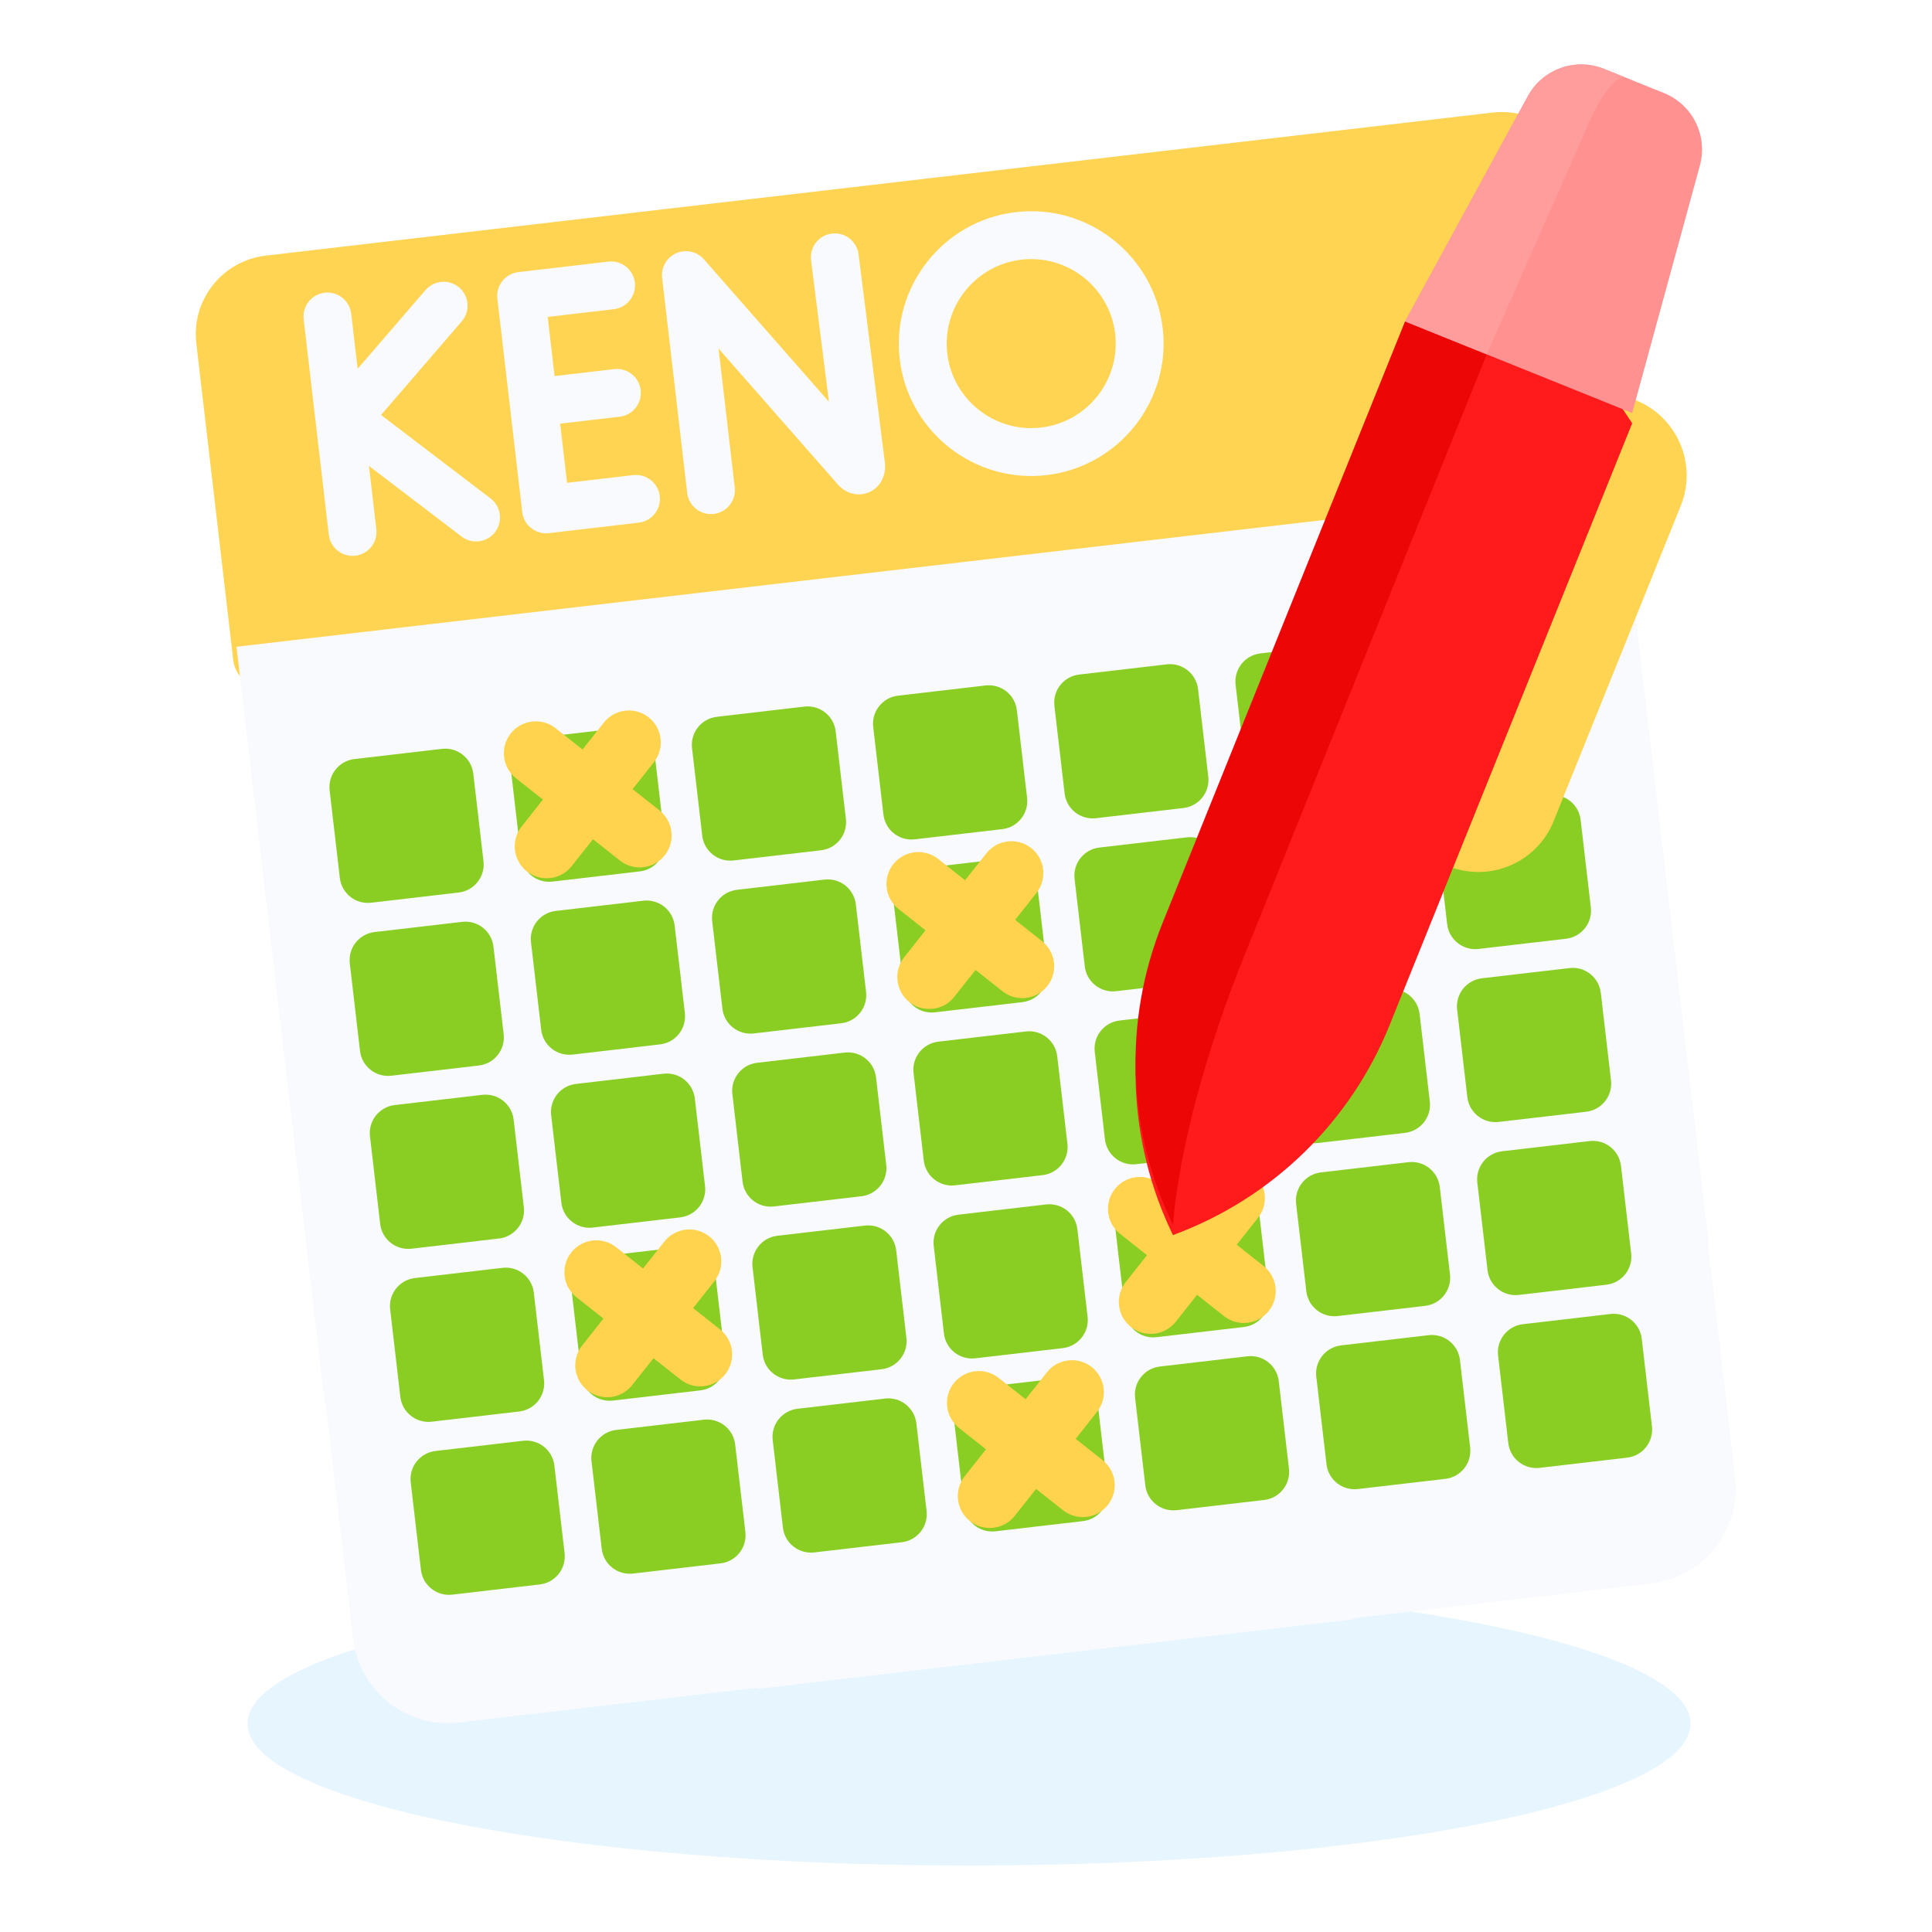
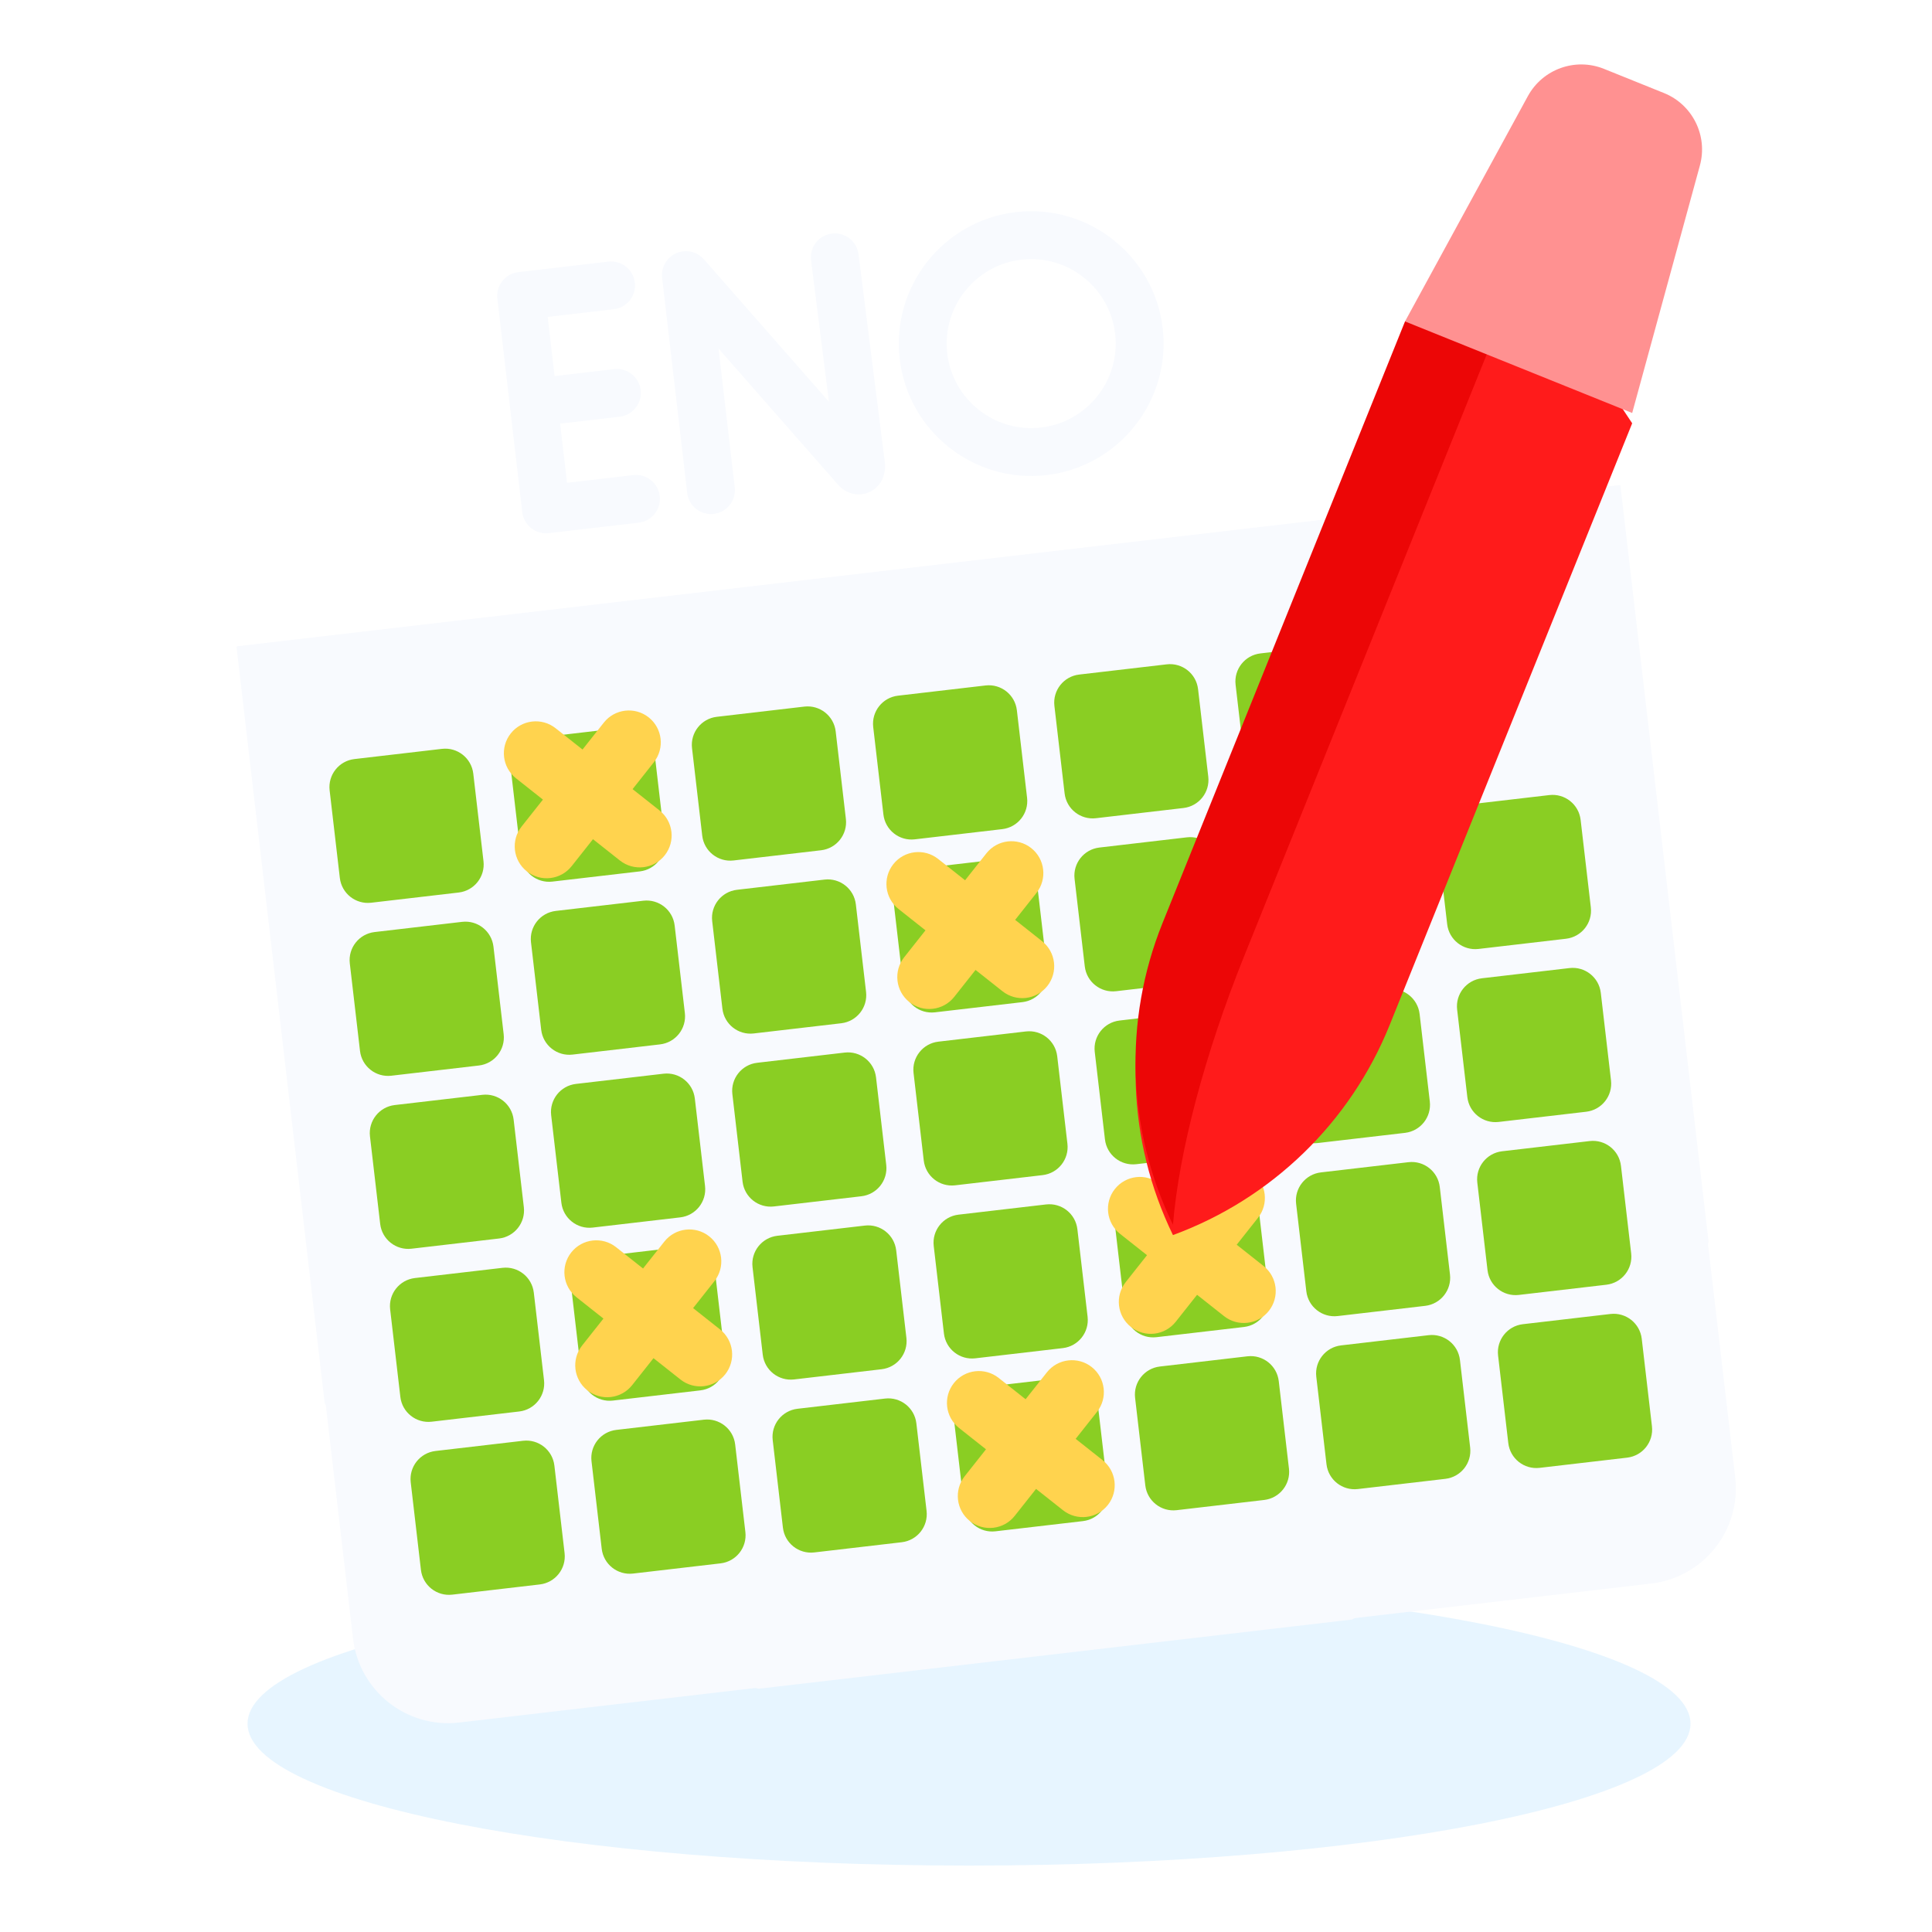
<svg xmlns="http://www.w3.org/2000/svg" width="320" height="320" viewBox="0 0 320 320" fill="none">
  <path d="M160.5 309C226.498 309 280 298.479 280 285.5C280 272.521 226.498 262 160.5 262C94.502 262 41 272.521 41 285.5C41 298.479 94.502 309 160.5 309Z" fill="#C4E7FF" fill-opacity="0.4" />
  <path d="M39.306 107.041L268.24 80.346L287.404 244.695C288.418 253.394 282.188 261.269 273.488 262.284L76.059 285.305C67.36 286.319 59.485 280.089 58.47 271.39L39.306 107.041Z" fill="#F8FAFE" />
  <g filter="url(#filter0_ii_36_3184)">
-     <path d="M261.734 23.322L267.854 75.801C268.158 78.41 266.435 80.826 263.869 81.389L154.767 105.315C154.432 105.388 154.091 105.428 153.747 105.433L43.793 107.057C41.169 107.096 38.941 105.142 38.637 102.535L32.517 50.05C31.68 42.866 36.823 36.359 44.011 35.521L247.206 11.827C254.394 10.989 260.897 16.139 261.734 23.322Z" fill="#FFD452" />
-   </g>
+     </g>
  <path d="M137.811 38.683C137.798 38.684 137.785 38.686 137.772 38.688C135.599 38.962 134.061 40.946 134.336 43.118L137.297 66.543L116.585 42.949C115.44 41.645 113.58 41.237 111.995 41.942C110.409 42.647 109.466 44.3 109.667 46.024L113.82 81.641C114.074 83.816 116.043 85.373 118.218 85.12C120.392 84.866 121.95 82.897 121.696 80.722L119.016 57.739L138.776 80.247C140.153 81.811 142.194 82.31 143.976 81.515C145.8 80.703 146.815 78.775 146.557 76.566L142.203 42.124C141.929 39.965 139.968 38.431 137.811 38.683Z" fill="#F8FAFE" />
-   <path d="M63.114 68.732L76.484 53.221C77.913 51.563 77.728 49.059 76.069 47.629C74.411 46.2 71.908 46.385 70.477 48.044L59.235 61.086L58.171 51.961C57.917 49.786 55.949 48.229 53.774 48.482C51.599 48.736 50.041 50.705 50.295 52.88L54.456 88.563C54.709 90.738 56.678 92.296 58.853 92.042C61.028 91.788 62.586 89.82 62.332 87.645L61.111 77.175L76.452 88.871C77.302 89.519 78.33 89.771 79.315 89.656C80.346 89.536 81.33 89.013 82.009 88.122C83.336 86.381 83.001 83.893 81.26 82.565L63.114 68.732Z" fill="#F8FAFE" />
  <path d="M101.675 51.211C103.85 50.957 105.407 48.988 105.154 46.813C104.9 44.638 102.931 43.081 100.757 43.334L85.858 45.072C83.683 45.325 82.126 47.294 82.379 49.469L86.502 84.826C86.756 87.001 88.724 88.559 90.899 88.305L105.798 86.568C107.973 86.314 109.53 84.346 109.277 82.171C109.023 79.996 107.054 78.438 104.879 78.692L93.919 79.97L92.776 70.167L102.638 69.017C104.813 68.764 106.37 66.795 106.117 64.62C105.863 62.445 103.894 60.888 101.72 61.141L91.858 62.291L90.715 52.489L101.675 51.211Z" fill="#F8FAFE" />
  <path d="M168.26 35.133C156.251 36.533 147.62 47.442 149.02 59.452C150.42 71.461 161.33 80.092 173.339 78.692C185.349 77.291 193.98 66.382 192.579 54.373C191.179 42.363 180.27 33.732 168.26 35.133ZM172.421 70.816C164.754 71.71 157.79 66.201 156.896 58.534C156.002 50.867 161.512 43.903 169.179 43.009C176.845 42.115 183.809 47.625 184.703 55.291C185.597 62.958 180.088 69.922 172.421 70.816Z" fill="#F8FAFE" />
  <path d="M268.389 80.397L283.004 205.733C279.954 212.3 276.388 218.597 272.352 224.565C270.641 227.095 257.997 220.981 256.123 223.388C253.719 226.474 262.033 238.04 259.372 240.906C249.246 251.832 237.294 261.113 223.937 268.248L125.653 279.708C111.013 275.838 97.246 269.556 84.878 261.253C82.006 259.329 86.026 248.678 83.31 246.54C80.556 244.372 71.068 250.713 68.486 248.337C63.186 243.457 58.267 238.15 53.787 232.461L39.172 107.125L268.389 80.397Z" fill="#F8FAFE" />
  <g filter="url(#filter1_ii_36_3184)">
    <path d="M75.977 146.124L61.477 147.815C58.91 148.114 56.587 146.276 56.287 143.709L54.597 129.209C54.297 126.642 56.136 124.319 58.702 124.02L73.202 122.329C75.769 122.03 78.092 123.868 78.391 126.434L80.082 140.934C80.382 143.501 78.544 145.824 75.977 146.124Z" fill="#8ACE23" />
    <path d="M105.988 142.624L91.488 144.315C88.922 144.614 86.598 142.776 86.299 140.209L84.608 125.709C84.309 123.143 86.147 120.819 88.714 120.52L103.214 118.829C105.78 118.53 108.104 120.368 108.403 122.935L110.094 137.435C110.394 140.001 108.555 142.325 105.988 142.624Z" fill="#8ACE23" />
    <path d="M136 139.125L121.5 140.815C118.933 141.115 116.61 139.277 116.311 136.71L114.62 122.21C114.321 119.643 116.159 117.32 118.725 117.021L133.225 115.33C135.792 115.031 138.115 116.869 138.415 119.435L140.105 133.935C140.405 136.502 138.567 138.825 136 139.125Z" fill="#8ACE23" />
    <path d="M166.011 135.625L151.511 137.316C148.945 137.615 146.621 135.777 146.322 133.21L144.631 118.71C144.332 116.144 146.17 113.82 148.737 113.521L163.237 111.83C165.803 111.531 168.127 113.369 168.426 115.936L170.117 130.436C170.416 133.002 168.578 135.326 166.011 135.625Z" fill="#8ACE23" />
    <path d="M196.022 132.126L181.522 133.816C178.956 134.116 176.632 132.278 176.333 129.711L174.642 115.211C174.343 112.644 176.181 110.321 178.748 110.022L193.248 108.331C195.814 108.032 198.138 109.87 198.437 112.436L200.128 126.936C200.427 129.503 198.589 131.826 196.022 132.126Z" fill="#8ACE23" />
    <path d="M226.034 128.626L211.534 130.317C208.967 130.616 206.644 128.778 206.344 126.211L204.653 111.711C204.354 109.145 206.192 106.821 208.759 106.522L223.259 104.831C225.826 104.532 228.149 106.37 228.448 108.937L230.139 123.437C230.438 126.003 228.6 128.327 226.034 128.626Z" fill="#8ACE23" />
-     <path d="M256.045 125.127L241.545 126.817C238.978 127.117 236.655 125.278 236.355 122.712L234.665 108.212C234.365 105.645 236.204 103.322 238.77 103.023L253.27 101.332C255.837 101.032 258.16 102.871 258.46 105.437L260.15 119.937C260.45 122.504 258.611 124.827 256.045 125.127Z" fill="#8ACE23" />
    <path d="M79.318 174.777L64.818 176.467C62.251 176.767 59.928 174.928 59.628 172.362L57.938 157.862C57.638 155.295 59.477 152.972 62.043 152.672L76.543 150.982C79.11 150.682 81.433 152.521 81.733 155.087L83.423 169.587C83.723 172.154 81.885 174.477 79.318 174.777Z" fill="#8ACE23" />
    <path d="M109.329 171.277L94.829 172.968C92.263 173.267 89.939 171.429 89.64 168.862L87.949 154.362C87.65 151.796 89.488 149.472 92.055 149.173L106.555 147.482C109.121 147.183 111.445 149.021 111.744 151.588L113.435 166.088C113.735 168.654 111.896 170.978 109.329 171.277Z" fill="#8ACE23" />
    <path d="M139.341 167.778L124.841 169.468C122.274 169.768 119.951 167.929 119.652 165.363L117.961 150.863C117.662 148.296 119.5 145.973 122.066 145.673L136.566 143.983C139.133 143.683 141.456 145.522 141.756 148.088L143.447 162.588C143.746 165.155 141.908 167.478 139.341 167.778Z" fill="#8ACE23" />
    <path d="M169.352 164.278L154.852 165.969C152.286 166.268 149.962 164.43 149.663 161.863L147.972 147.363C147.673 144.797 149.511 142.473 152.078 142.174L166.578 140.483C169.144 140.184 171.468 142.022 171.767 144.589L173.458 159.089C173.757 161.655 171.919 163.979 169.352 164.278Z" fill="#8ACE23" />
    <path d="M199.363 160.779L184.863 162.47C182.297 162.769 179.973 160.931 179.674 158.364L177.983 143.864C177.684 141.297 179.522 138.974 182.089 138.675L196.589 136.984C199.155 136.685 201.479 138.523 201.778 141.089L203.469 155.589C203.768 158.156 201.93 160.479 199.363 160.779Z" fill="#8ACE23" />
    <path d="M229.375 157.279L214.875 158.97C212.308 159.269 209.985 157.431 209.686 154.864L207.995 140.365C207.696 137.798 209.534 135.474 212.1 135.175L226.6 133.484C229.167 133.185 231.49 135.023 231.79 137.59L233.48 152.09C233.78 154.656 231.942 156.98 229.375 157.279Z" fill="#8ACE23" />
    <path d="M259.386 153.78L244.886 155.471C242.32 155.77 239.996 153.932 239.697 151.365L238.006 136.865C237.707 134.298 239.545 131.975 242.112 131.676L256.612 129.985C259.178 129.686 261.502 131.524 261.801 134.09L263.492 148.59C263.791 151.157 261.953 153.48 259.386 153.78Z" fill="#8ACE23" />
    <path d="M82.659 203.43L68.159 205.12C65.592 205.42 63.269 203.581 62.97 201.015L61.279 186.514C60.98 183.948 62.818 181.624 65.384 181.325L79.884 179.634C82.451 179.335 84.774 181.173 85.074 183.74L86.764 198.24C87.064 200.807 85.226 203.13 82.659 203.43Z" fill="#8ACE23" />
    <path d="M112.67 199.93L98.17 201.621C95.604 201.92 93.28 200.082 92.981 197.515L91.29 183.015C90.991 180.448 92.829 178.125 95.396 177.826L109.896 176.135C112.462 175.835 114.786 177.674 115.085 180.24L116.776 194.74C117.076 197.307 115.238 199.631 112.67 199.93Z" fill="#8ACE23" />
    <path d="M142.682 196.431L128.182 198.121C125.616 198.421 123.292 196.582 122.993 194.016L121.302 179.515C121.003 176.949 122.841 174.625 125.407 174.326L139.907 172.635C142.474 172.336 144.798 174.174 145.097 176.741L146.788 191.241C147.087 193.808 145.249 196.131 142.682 196.431Z" fill="#8ACE23" />
    <path d="M172.693 192.931L158.193 194.622C155.627 194.921 153.303 193.083 153.004 190.516L151.313 176.016C151.014 173.449 152.852 171.126 155.419 170.826L169.919 169.136C172.485 168.836 174.809 170.675 175.108 173.241L176.799 187.741C177.098 190.308 175.26 192.632 172.693 192.931Z" fill="#8ACE23" />
    <path d="M202.705 189.432L188.205 191.123C185.638 191.422 183.315 189.584 183.015 187.017L181.324 172.517C181.025 169.95 182.863 167.626 185.43 167.327L199.93 165.636C202.496 165.337 204.82 167.175 205.119 169.742L206.81 184.242C207.109 186.809 205.271 189.133 202.705 189.432Z" fill="#8ACE23" />
    <path d="M232.716 185.932L218.216 187.623C215.65 187.922 213.326 186.084 213.027 183.518L211.336 169.017C211.037 166.451 212.875 164.127 215.441 163.828L229.941 162.137C232.508 161.838 234.831 163.676 235.131 166.242L236.822 180.742C237.121 183.31 235.283 185.633 232.716 185.932Z" fill="#8ACE23" />
    <path d="M262.727 182.433L248.227 184.124C245.661 184.423 243.337 182.585 243.038 180.018L241.347 165.518C241.048 162.951 242.886 160.627 245.453 160.328L259.953 158.637C262.519 158.338 264.843 160.176 265.142 162.743L266.833 177.243C267.132 179.81 265.294 182.134 262.727 182.433Z" fill="#8ACE23" />
    <path d="M86 232.082L71.5 233.773C68.933 234.073 66.61 232.234 66.311 229.668L64.62 215.168C64.32 212.601 66.159 210.278 68.725 209.978L83.225 208.288C85.792 207.988 88.115 209.827 88.415 212.393L90.106 226.893C90.405 229.46 88.567 231.783 86 232.082Z" fill="#8ACE23" />
    <path d="M116.011 228.583L101.511 230.274C98.945 230.573 96.621 228.735 96.322 226.168L94.631 211.668C94.332 209.102 96.17 206.778 98.737 206.479L113.237 204.788C115.803 204.489 118.127 206.327 118.426 208.894L120.117 223.394C120.417 225.96 118.579 228.284 116.011 228.583Z" fill="#8ACE23" />
    <path d="M146.023 225.083L131.523 226.774C128.957 227.073 126.633 225.235 126.334 222.669L124.643 208.169C124.344 205.602 126.182 203.279 128.749 202.979L143.249 201.289C145.815 200.989 148.139 202.828 148.438 205.394L150.129 219.894C150.428 222.461 148.59 224.784 146.023 225.083Z" fill="#8ACE23" />
    <path d="M176.034 221.584L161.534 223.275C158.968 223.574 156.644 221.736 156.345 219.169L154.654 204.669C154.355 202.103 156.193 199.779 158.76 199.48L173.26 197.789C175.826 197.49 178.15 199.328 178.449 201.895L180.14 216.395C180.439 218.961 178.601 221.285 176.034 221.584Z" fill="#8ACE23" />
    <path d="M206.046 218.085L191.546 219.775C188.979 220.075 186.656 218.236 186.356 215.67L184.665 201.17C184.366 198.603 186.204 196.28 188.771 195.981L203.271 194.29C205.838 193.99 208.161 195.829 208.46 198.395L210.151 212.895C210.45 215.462 208.612 217.785 206.046 218.085Z" fill="#8ACE23" />
    <path d="M236.057 214.585L221.557 216.276C218.991 216.575 216.667 214.737 216.368 212.17L214.677 197.67C214.378 195.104 216.216 192.78 218.782 192.481L233.282 190.79C235.849 190.491 238.173 192.329 238.472 194.896L240.163 209.396C240.462 211.962 238.624 214.286 236.057 214.585Z" fill="#8ACE23" />
    <path d="M266.068 211.086L251.568 212.776C249.002 213.076 246.678 211.237 246.379 208.671L244.688 194.171C244.389 191.604 246.227 189.281 248.794 188.982L263.294 187.291C265.86 186.991 268.184 188.83 268.483 191.396L270.174 205.896C270.473 208.463 268.635 210.786 266.068 211.086Z" fill="#8ACE23" />
    <path d="M119.352 257.236L104.852 258.927C102.286 259.226 99.962 257.388 99.663 254.821L97.972 240.321C97.673 237.754 99.511 235.431 102.078 235.132L116.578 233.441C119.144 233.142 121.468 234.98 121.767 237.546L123.458 252.046C123.758 254.613 121.92 256.936 119.352 257.236Z" fill="#8ACE23" />
    <path d="M149.364 253.736L134.864 255.427C132.298 255.726 129.974 253.888 129.675 251.322L127.984 236.822C127.685 234.255 129.523 231.931 132.09 231.632L146.59 229.941C149.156 229.642 151.48 231.48 151.779 234.047L153.47 248.547C153.769 251.113 151.931 253.437 149.364 253.736Z" fill="#8ACE23" />
    <path d="M179.376 250.237L164.876 251.928C162.309 252.227 159.986 250.389 159.686 247.822L157.996 233.322C157.696 230.755 159.534 228.432 162.101 228.133L176.601 226.442C179.168 226.143 181.491 227.981 181.79 230.547L183.481 245.047C183.78 247.614 181.942 249.937 179.376 250.237Z" fill="#8ACE23" />
    <path d="M209.387 246.737L194.887 248.428C192.32 248.727 189.997 246.889 189.698 244.322L188.007 229.822C187.707 227.256 189.546 224.932 192.112 224.633L206.612 222.942C209.179 222.643 211.502 224.481 211.802 227.048L213.492 241.548C213.792 244.114 211.953 246.438 209.387 246.737Z" fill="#8ACE23" />
    <path d="M239.398 243.238L224.898 244.929C222.332 245.228 220.008 243.39 219.709 240.823L218.018 226.323C217.719 223.756 219.557 221.433 222.124 221.134L236.624 219.443C239.19 219.144 241.514 220.982 241.813 223.548L243.504 238.048C243.803 240.615 241.965 242.938 239.398 243.238Z" fill="#8ACE23" />
    <path d="M269.509 239.727L255.009 241.418C252.443 241.717 250.119 239.879 249.82 237.312L248.129 222.812C247.83 220.245 249.668 217.922 252.235 217.623L266.735 215.932C269.301 215.633 271.625 217.471 271.924 220.037L273.615 234.537C273.914 237.104 272.076 239.427 269.509 239.727Z" fill="#8ACE23" />
    <path d="M89.408 260.728L74.908 262.419C72.341 262.718 70.018 260.88 69.719 258.313L68.028 243.813C67.728 241.246 69.567 238.923 72.133 238.624L86.633 236.933C89.2 236.634 91.523 238.472 91.823 241.038L93.513 255.538C93.813 258.105 91.975 260.428 89.408 260.728Z" fill="#8ACE23" />
  </g>
  <path d="M107.441 118.817C105.152 117.006 101.827 117.394 100.015 119.683L96.485 124.146L92.022 120.615C89.733 118.804 86.408 119.192 84.596 121.481C82.785 123.771 83.173 127.096 85.462 128.907L89.925 132.438L86.394 136.9C84.583 139.19 84.971 142.514 87.26 144.326C88.405 145.232 89.809 145.588 91.152 145.431C92.496 145.275 93.78 144.605 94.686 143.46L98.216 138.998L102.678 142.528C103.824 143.434 105.227 143.79 106.571 143.633C107.914 143.477 109.199 142.808 110.104 141.663C111.915 139.373 111.528 136.048 109.238 134.236L104.776 130.706L108.306 126.244C110.119 123.954 109.731 120.629 107.441 118.817Z" fill="#FFD34E" />
  <path d="M170.805 140.472C168.515 138.66 165.191 139.048 163.379 141.337L159.849 145.8L155.387 142.269C153.097 140.458 149.772 140.846 147.961 143.135C146.15 145.425 146.537 148.75 148.827 150.561L153.289 154.092L149.759 158.555C147.948 160.844 148.335 164.169 150.625 165.98C151.77 166.886 153.173 167.242 154.517 167.085C155.861 166.929 157.145 166.259 158.051 165.114L161.581 160.652L166.043 164.182C167.188 165.088 168.592 165.444 169.935 165.287C171.279 165.131 172.563 164.461 173.469 163.317C175.28 161.027 174.893 157.702 172.603 155.891L168.141 152.36L171.671 147.897C173.483 145.608 173.095 142.283 170.805 140.472Z" fill="#FFD34E" />
  <path d="M117.465 204.776C115.175 202.965 111.85 203.353 110.039 205.642L106.508 210.104L102.046 206.574C99.756 204.763 96.432 205.15 94.62 207.44C92.808 209.73 93.196 213.054 95.486 214.866L99.948 218.397L96.418 222.859C94.606 225.148 94.994 228.473 97.284 230.285C98.429 231.191 99.832 231.547 101.176 231.39C102.519 231.233 103.804 230.564 104.709 229.419L108.24 224.957L112.702 228.487C113.847 229.393 115.25 229.749 116.594 229.592C117.938 229.436 119.222 228.766 120.128 227.621C121.939 225.332 121.551 222.007 119.262 220.195L114.799 216.665L118.33 212.202C120.142 209.912 119.754 206.588 117.465 204.776Z" fill="#FFD34E" />
  <path d="M204.835 206.166L208.365 201.704C210.176 199.414 209.789 196.09 207.499 194.278C205.209 192.466 201.885 192.854 200.073 195.144L196.542 199.606L192.08 196.076C189.791 194.264 186.466 194.652 184.654 196.942C182.843 199.231 183.23 202.556 185.52 204.368L189.982 207.898L186.452 212.36C184.64 214.65 185.028 217.975 187.318 219.787C188.463 220.692 189.866 221.048 191.21 220.892C192.554 220.735 193.838 220.066 194.743 218.921L198.274 214.458L202.736 217.989C203.881 218.895 205.285 219.25 206.628 219.094C207.972 218.937 209.256 218.268 210.162 217.123C211.973 214.833 211.585 211.509 209.296 209.697L204.835 206.166Z" fill="#FFD34E" />
  <path d="M180.829 226.431C178.539 224.62 175.214 225.007 173.402 227.297L169.872 231.759L165.41 228.228C163.121 226.417 159.796 226.805 157.984 229.094C156.173 231.384 156.56 234.708 158.85 236.52L163.312 240.051L159.782 244.513C157.971 246.802 158.358 250.127 160.648 251.939C161.793 252.845 163.196 253.201 164.54 253.044C165.884 252.887 167.168 252.218 168.073 251.073L171.604 246.611L176.066 250.141C177.211 251.047 178.615 251.403 179.958 251.246C181.302 251.09 182.586 250.42 183.492 249.275C185.303 246.986 184.915 243.661 182.626 241.849L178.164 238.319L181.694 233.857C183.506 231.567 183.118 228.242 180.829 226.431Z" fill="#FFD34E" />
  <g filter="url(#filter2_ii_36_3184)">
-     <path d="M239.849 136.632C232.967 133.858 229.637 126.032 232.411 119.15L253.465 66.913C256.239 60.032 264.065 56.702 270.946 59.475C277.828 62.249 281.158 70.076 278.384 76.957L257.33 129.194C254.557 136.075 246.73 139.405 239.849 136.632Z" fill="#FFD452" />
-   </g>
+     </g>
  <g filter="url(#filter3_ii_36_3184)">
    <path d="M194.278 202.863C186.666 187.202 186.037 169.051 192.546 152.901L232.715 53.239L256.734 47.905L270.341 68.404L230.173 168.066C223.663 184.216 210.623 196.858 194.278 202.863Z" fill="#FF1B1B" />
  </g>
  <path d="M206.079 158.355C199.569 174.506 195.281 190.675 194.279 202.861C186.666 187.203 186.037 169.052 192.546 152.901L232.716 53.236L256.734 47.904L246.248 58.691L206.079 158.355Z" fill="#EC0606" />
  <path d="M275.602 15.408L265.673 11.406C260.93 9.495 255.507 11.439 253.059 15.929L232.714 53.239L270.34 68.405L281.555 27.415C282.904 22.481 280.345 17.32 275.602 15.408Z" fill="#FF9191" />
-   <path d="M269.246 12.844C267.918 12.309 265.362 15.411 263.311 20.061L246.249 58.689L232.716 53.235L253.059 15.929C255.507 11.438 260.931 9.492 265.677 11.405L269.246 12.844Z" fill="#FF9D9D" />
  <defs>
    <filter id="filter0_ii_36_3184" x="32.428" y="10.033" width="235.46" height="103.844" filterUnits="userSpaceOnUse" color-interpolation-filters="sRGB">
      <feFlood flood-opacity="0" result="BackgroundImageFix" />
      <feBlend mode="normal" in="SourceGraphic" in2="BackgroundImageFix" result="shape" />
      <feColorMatrix in="SourceAlpha" type="matrix" values="0 0 0 0 0 0 0 0 0 0 0 0 0 0 0 0 0 0 127 0" result="hardAlpha" />
      <feOffset dy="-1.705" />
      <feGaussianBlur stdDeviation="5.114" />
      <feComposite in2="hardAlpha" operator="arithmetic" k2="-1" k3="1" />
      <feColorMatrix type="matrix" values="0 0 0 0 0.815 0 0 0 0 0.621 0 0 0 0 0.087 0 0 0 1 0" />
      <feBlend mode="normal" in2="shape" result="effect1_innerShadow_36_3184" />
      <feColorMatrix in="SourceAlpha" type="matrix" values="0 0 0 0 0 0 0 0 0 0 0 0 0 0 0 0 0 0 127 0" result="hardAlpha" />
      <feOffset dy="8.524" />
      <feGaussianBlur stdDeviation="3.41" />
      <feComposite in2="hardAlpha" operator="arithmetic" k2="-1" k3="1" />
      <feColorMatrix type="matrix" values="0 0 0 0 1 0 0 0 0 1 0 0 0 0 1 0 0 0 0.15 0" />
      <feBlend mode="normal" in2="effect1_innerShadow_36_3184" result="effect2_innerShadow_36_3184" />
    </filter>
    <filter id="filter1_ii_36_3184" x="54.565" y="99.595" width="219.082" height="166.265" filterUnits="userSpaceOnUse" color-interpolation-filters="sRGB">
      <feFlood flood-opacity="0" result="BackgroundImageFix" />
      <feBlend mode="normal" in="SourceGraphic" in2="BackgroundImageFix" result="shape" />
      <feColorMatrix in="SourceAlpha" type="matrix" values="0 0 0 0 0 0 0 0 0 0 0 0 0 0 0 0 0 0 127 0" result="hardAlpha" />
      <feOffset dy="3.41" />
      <feGaussianBlur stdDeviation="4.262" />
      <feComposite in2="hardAlpha" operator="arithmetic" k2="-1" k3="1" />
      <feColorMatrix type="matrix" values="0 0 0 0 1 0 0 0 0 1 0 0 0 0 1 0 0 0 0.23 0" />
      <feBlend mode="normal" in2="shape" result="effect1_innerShadow_36_3184" />
      <feColorMatrix in="SourceAlpha" type="matrix" values="0 0 0 0 0 0 0 0 0 0 0 0 0 0 0 0 0 0 127 0" result="hardAlpha" />
      <feOffset dy="-1.705" />
      <feGaussianBlur stdDeviation="2.557" />
      <feComposite in2="hardAlpha" operator="arithmetic" k2="-1" k3="1" />
      <feColorMatrix type="matrix" values="0 0 0 0 0 0 0 0 0 0 0 0 0 0 0 0 0 0 0.15 0" />
      <feBlend mode="normal" in2="effect1_innerShadow_36_3184" result="effect2_innerShadow_36_3184" />
    </filter>
    <filter id="filter2_ii_36_3184" x="231.433" y="56.793" width="47.928" height="87.635" filterUnits="userSpaceOnUse" color-interpolation-filters="sRGB">
      <feFlood flood-opacity="0" result="BackgroundImageFix" />
      <feBlend mode="normal" in="SourceGraphic" in2="BackgroundImageFix" result="shape" />
      <feColorMatrix in="SourceAlpha" type="matrix" values="0 0 0 0 0 0 0 0 0 0 0 0 0 0 0 0 0 0 127 0" result="hardAlpha" />
      <feOffset dy="-1.705" />
      <feGaussianBlur stdDeviation="5.114" />
      <feComposite in2="hardAlpha" operator="arithmetic" k2="-1" k3="1" />
      <feColorMatrix type="matrix" values="0 0 0 0 0.815 0 0 0 0 0.621 0 0 0 0 0.087 0 0 0 1 0" />
      <feBlend mode="normal" in2="shape" result="effect1_innerShadow_36_3184" />
      <feColorMatrix in="SourceAlpha" type="matrix" values="0 0 0 0 0 0 0 0 0 0 0 0 0 0 0 0 0 0 127 0" result="hardAlpha" />
      <feOffset dy="8.524" />
      <feGaussianBlur stdDeviation="3.41" />
      <feComposite in2="hardAlpha" operator="arithmetic" k2="-1" k3="1" />
      <feColorMatrix type="matrix" values="0 0 0 0 1 0 0 0 0 1 0 0 0 0 1 0 0 0 0.15 0" />
      <feBlend mode="normal" in2="effect1_innerShadow_36_3184" result="effect2_innerShadow_36_3184" />
    </filter>
    <filter id="filter3_ii_36_3184" x="188.08" y="46.2" width="82.261" height="160.073" filterUnits="userSpaceOnUse" color-interpolation-filters="sRGB">
      <feFlood flood-opacity="0" result="BackgroundImageFix" />
      <feBlend mode="normal" in="SourceGraphic" in2="BackgroundImageFix" result="shape" />
      <feColorMatrix in="SourceAlpha" type="matrix" values="0 0 0 0 0 0 0 0 0 0 0 0 0 0 0 0 0 0 127 0" result="hardAlpha" />
      <feOffset dy="3.41" />
      <feGaussianBlur stdDeviation="4.262" />
      <feComposite in2="hardAlpha" operator="arithmetic" k2="-1" k3="1" />
      <feColorMatrix type="matrix" values="0 0 0 0 1 0 0 0 0 1 0 0 0 0 1 0 0 0 0.23 0" />
      <feBlend mode="normal" in2="shape" result="effect1_innerShadow_36_3184" />
      <feColorMatrix in="SourceAlpha" type="matrix" values="0 0 0 0 0 0 0 0 0 0 0 0 0 0 0 0 0 0 127 0" result="hardAlpha" />
      <feOffset dy="-1.705" />
      <feGaussianBlur stdDeviation="2.557" />
      <feComposite in2="hardAlpha" operator="arithmetic" k2="-1" k3="1" />
      <feColorMatrix type="matrix" values="0 0 0 0 0 0 0 0 0 0 0 0 0 0 0 0 0 0 0.15 0" />
      <feBlend mode="normal" in2="effect1_innerShadow_36_3184" result="effect2_innerShadow_36_3184" />
    </filter>
  </defs>
</svg>